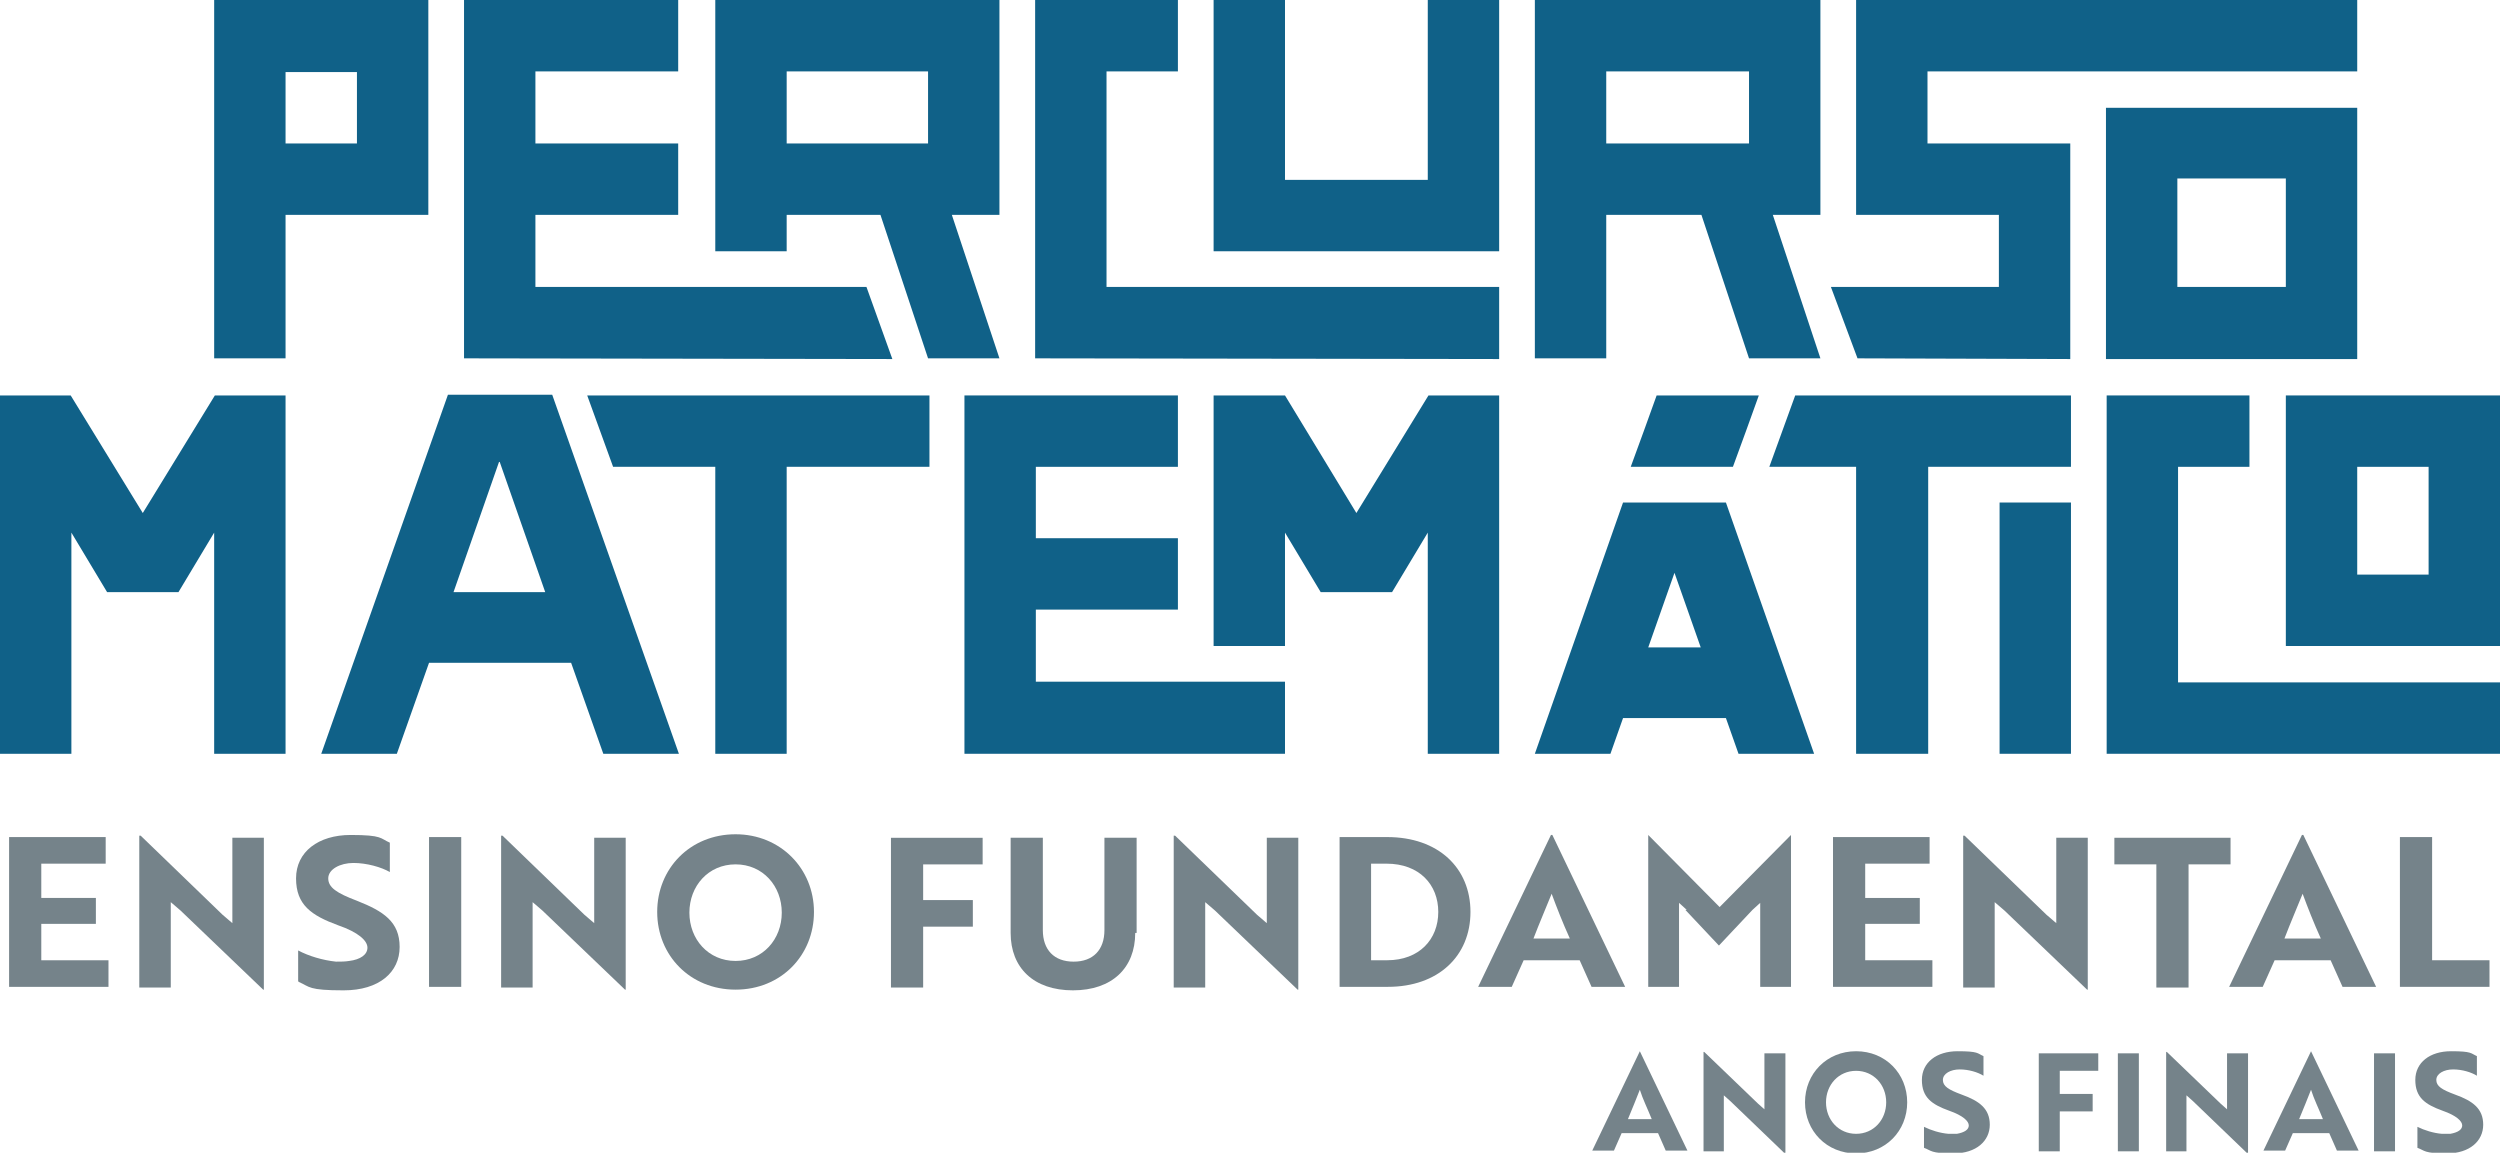
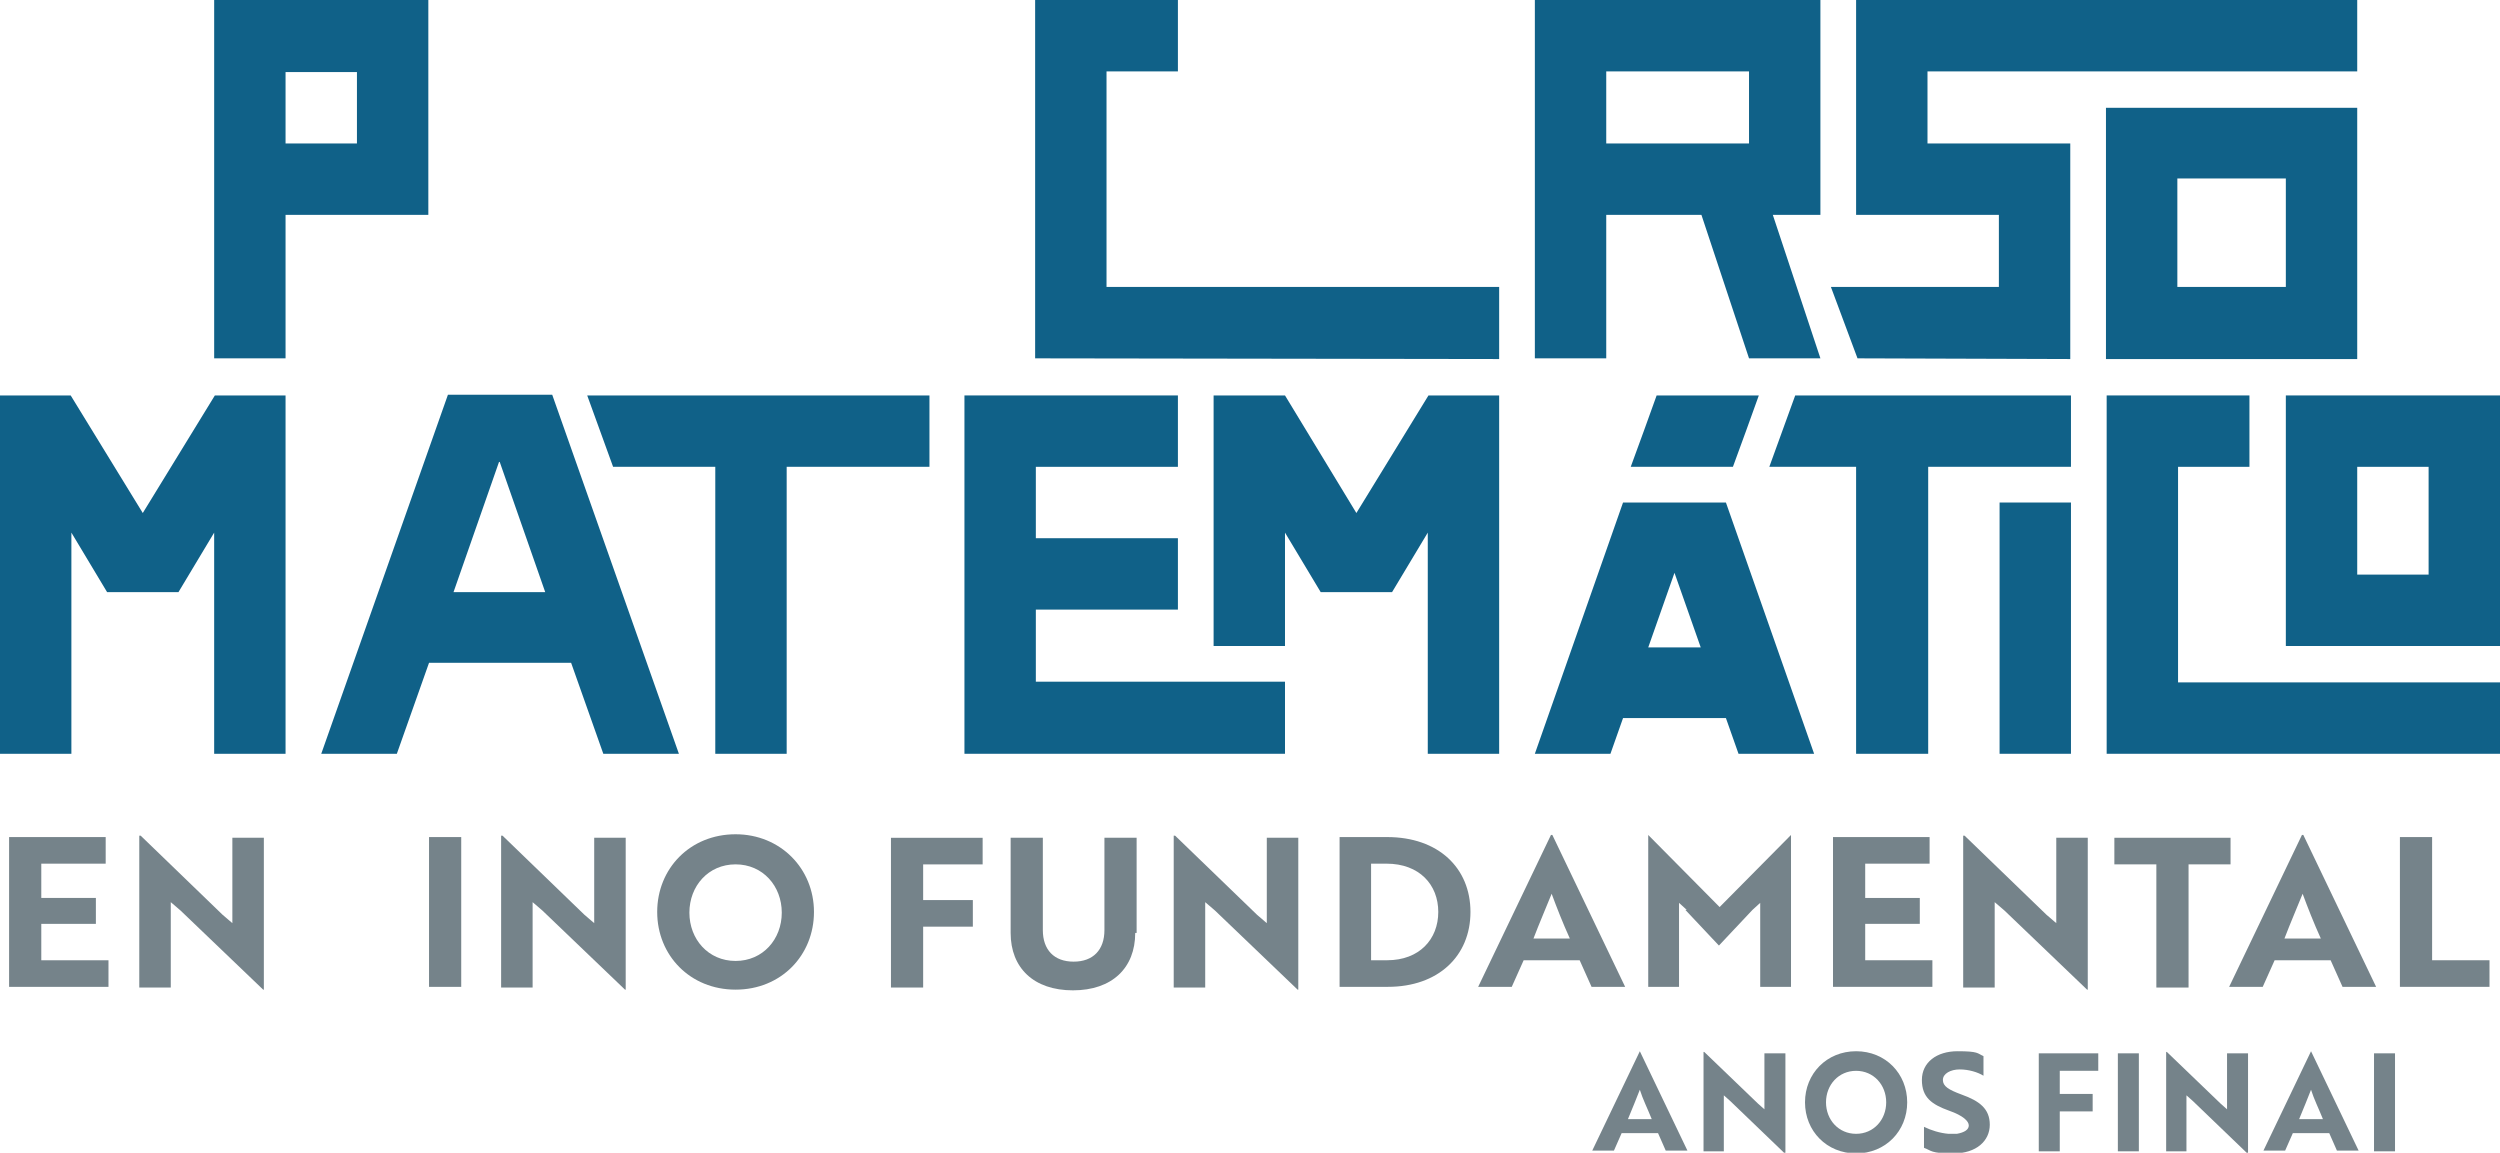
<svg xmlns="http://www.w3.org/2000/svg" id="Layer_2" viewBox="0 0 357.2 164.7">
  <defs>
    <style>      .st0 {        fill: #75838a;      }      .st1 {        fill: #106188;      }    </style>
  </defs>
  <g id="Layer_1-2">
    <path class="st1" d="M239.2,81.7l3.8,10.8h-7.5l3.8-10.8ZM231.9,71.8l-12.6,35.9h10.8l1.8-5.1h14.7l1.8,5.1h10.8l-12.6-35.9h-14.7,0Z" />
    <path class="st1" d="M71.4,66l6.5,18.6h-13.1l6.5-18.6ZM64,56.4l-18.1,51.3h10.8l4.6-13h20.3l4.6,13h10.8l-18.1-51.3h-14.9Z" />
    <path class="st1" d="M40.8,10.3h10.2v10.2h-10.2v-10.2ZM61.2,0h-30.6v51.2h10.2s0-20.5,0-20.5h20.4V0h0Z" />
-     <polygon class="st1" points="214.2 0 204 0 204 25.7 183.6 25.7 183.6 0 173.4 0 173.4 35.9 214.2 35.9 214.2 25.7 214.2 0" />
-     <path class="st1" d="M112.4,20.5v-10.3h20.2v10.3s-20.2,0-20.2,0ZM142.8,0h-40.6v35.9h10.2v-5.2h13.4l6.8,20.5h10.2l-6.8-20.5h6.8V0Z" />
-     <polygon class="st1" points="66.3 0 66.3 51.2 66.4 51.2 127.5 51.3 123.8 41 76.5 41 76.5 30.7 96.9 30.7 96.9 20.5 76.5 20.5 76.5 10.2 96.9 10.2 96.9 0 66.3 0" />
    <polygon class="st1" points="147.9 0 147.9 51.2 214.2 51.3 214.2 41 158.1 41 158.1 10.2 168.3 10.2 168.3 0 147.9 0" />
    <path class="st1" d="M229.5,20.5v-10.3h20.4v10.3h-20.4ZM260.1,0h-40.8v51.2h10.2s0-20.5,0-20.5h13.6l6.8,20.5h10.2l-6.8-20.5h6.8V0h0Z" />
    <polygon class="st1" points="336.8 0 265.2 0 265.2 30.7 285.6 30.7 285.6 41 261.6 41 265.4 51.2 295.8 51.3 295.8 20.5 275.4 20.5 275.4 10.2 336.8 10.2 336.8 0" />
    <path class="st1" d="M311.1,41v-15.5h15.5v15.5h-15.5ZM300.9,15.4v35.9h35.9V15.4h-35.9Z" />
    <polygon class="st1" points="83.9 56.5 87.6 66.7 102.2 66.7 102.2 107.7 112.4 107.7 112.4 66.7 132.8 66.7 132.8 56.5 83.9 56.5" />
    <polygon class="st1" points="137.8 56.5 137.8 107.7 148 107.7 148 107.7 183.6 107.7 183.6 97.4 148 97.4 148 87.1 168.3 87.1 168.3 76.9 148 76.9 148 66.7 168.3 66.7 168.3 56.5 137.8 56.5" />
    <polygon class="st1" points="256.5 56.5 252.8 66.7 265.2 66.7 265.2 107.7 275.5 107.7 275.5 66.7 295.9 66.7 295.9 56.5 256.5 56.5" />
    <polygon class="st1" points="251.3 56.5 249.5 61.5 247.6 66.7 233 66.7 234.9 61.5 236.7 56.5 251.3 56.5" />
    <polygon class="st1" points="285.7 71.8 285.7 107.7 295.9 107.7 295.9 71.8 285.7 71.8" />
    <polygon class="st1" points="301 56.5 301 107.7 357.2 107.7 357.2 97.5 311.2 97.5 311.2 66.7 321.4 66.7 321.4 56.5 301 56.5" />
    <path class="st1" d="M336.8,66.7h10.2v15.4h-10.2v-15.4ZM326.6,56.5v35.8h30.6v-35.8h-30.6Z" />
    <polygon class="st1" points="30.7 56.5 20.4 73.3 10.1 56.5 0 56.5 0 107.7 10.2 107.7 10.2 76.1 15.3 84.6 25.5 84.6 30.6 76.1 30.6 107.7 40.8 107.7 40.8 56.5 30.7 56.5" />
    <polygon class="st1" points="204.1 56.5 193.8 73.3 183.6 56.5 173.4 56.5 173.4 92.3 183.6 92.3 183.6 76.1 188.7 84.6 198.9 84.6 204 76.1 204 107.7 214.2 107.7 214.2 56.5 204.1 56.5" />
    <g>
      <path class="st0" d="M1.3,141v-21.4h13.8v3.8H5.9v4.9h7.8v3.7h-7.8v5.2h9.6v3.8H1.3Z" />
      <path class="st0" d="M37.6,141.4l-11.8-11.3-1.4-1.2v12.2h-4.5v-21.7h.2l11.7,11.3,1.4,1.2v-12.2h4.5v21.7h-.2Z" />
-       <path class="st0" d="M42.6,140.2v-4.4c1.5.8,3.5,1.4,5.4,1.6.7,0,1.3,0,1.9-.1,1.6-.2,2.6-.9,2.6-1.9s-1.3-2.2-4.2-3.2c-3.8-1.4-6-2.9-6-6.7s3.2-6.2,7.8-6.2,4.2.5,5.6,1.1v4.2c-1.2-.7-3.3-1.3-5.2-1.3s-3.6.9-3.6,2.2,1.2,2.1,4.1,3.2c3.8,1.5,6.1,3,6.1,6.6s-2.9,6.2-8,6.2-4.8-.5-6.4-1.2h0Z" />
      <path class="st0" d="M61.3,141v-21.4h4.6v21.4s-4.6,0-4.6,0Z" />
      <path class="st0" d="M89.3,141.4l-11.8-11.3-1.4-1.2v12.2h-4.5v-21.7h.2l11.7,11.3,1.4,1.2v-12.2h4.5v21.7h-.2Z" />
      <path class="st0" d="M105.1,119.2c6.4,0,11.2,4.9,11.2,11.1s-4.7,11.1-11.2,11.1-11.2-4.9-11.2-11.1,4.7-11.1,11.2-11.1ZM105.1,137.3c3.9,0,6.6-3.1,6.6-6.9s-2.7-6.9-6.6-6.9-6.6,3.1-6.6,6.9,2.7,6.9,6.6,6.9Z" />
      <path class="st0" d="M131.9,123.5v5.1h7.1v3.8h-7.1v8.7h-4.6v-21.4h13.1v3.8h-8.5Z" />
      <path class="st0" d="M162.2,133.3c0,5-3.3,8.2-8.9,8.2s-8.9-3.2-8.9-8.2v-13.6h4.6v13.2c0,2.8,1.6,4.5,4.4,4.5s4.4-1.7,4.4-4.5v-13.2h4.6v13.6Z" />
      <path class="st0" d="M185.4,141.4l-11.8-11.3-1.4-1.2v12.2h-4.5v-21.7h.2l11.7,11.3,1.4,1.2v-12.2h4.5v21.7h-.1Z" />
      <path class="st0" d="M191.4,141v-21.4h6.8c7.3,0,11.9,4.4,11.9,10.7s-4.6,10.7-11.8,10.7h-6.9ZM195.9,123.5v13.7h2.3c4.6,0,7.3-3,7.3-6.9s-2.7-6.9-7.4-6.9h-2.2,0Z" />
      <path class="st0" d="M221.6,119.3h.2l10.4,21.7h-4.8l-1.7-3.8h-8l-1.7,3.8h-4.8l10.4-21.7h0ZM224.3,134.1c-1-2.2-1.9-4.5-2.6-6.4-.6,1.5-1.8,4.3-2.6,6.4h5.2Z" />
      <path class="st0" d="M241,130l-1.1-1v12h-4.4v-21.7h0l10.2,10.3,10.2-10.3h0v21.7h-4.4v-12l-1.1,1c-1.6,1.7-3.2,3.4-4.8,5.1-1.6-1.7-3.2-3.4-4.8-5.1Z" />
      <path class="st0" d="M261.9,141v-21.4h13.8v3.8h-9.2v4.9h7.8v3.7h-7.8v5.2h9.6v3.8h-14.2Z" />
      <path class="st0" d="M298.2,141.4l-11.8-11.3-1.4-1.2v12.2h-4.5v-21.7h.2l11.7,11.3,1.4,1.2v-12.2h4.5v21.7h-.1Z" />
      <path class="st0" d="M312.7,123.5v17.6h-4.6v-17.6h-6v-3.8h16.6v3.8h-6,0Z" />
      <path class="st0" d="M328.9,119.3h.2l10.4,21.7h-4.8l-1.7-3.8h-8l-1.7,3.8h-4.8l10.4-21.7h0ZM331.6,134.1c-1-2.2-1.9-4.5-2.6-6.4-.6,1.5-1.8,4.3-2.6,6.4h5.2Z" />
      <path class="st0" d="M342.9,141v-21.4h4.6v17.6h8.2v3.8h-12.8,0Z" />
    </g>
    <g>
      <path class="st0" d="M234.2,150.2h.1l6.8,14.2h-3.1l-1.1-2.5h-5.2l-1.1,2.5h-3.1l6.8-14.2h0ZM236,159.9c-.6-1.5-1.3-2.9-1.7-4.2-.4,1-1.1,2.8-1.7,4.2h3.4,0Z" />
      <path class="st0" d="M254.9,164.7l-7.7-7.4-.9-.8v8h-2.9v-14.2h.1l7.7,7.4.9.8v-8h3v14.2h-.1,0Z" />
      <path class="st0" d="M265.2,150.2c4.2,0,7.3,3.2,7.3,7.3s-3.1,7.3-7.3,7.3-7.3-3.2-7.3-7.3,3.1-7.3,7.3-7.3ZM265.2,162c2.5,0,4.3-2,4.3-4.5s-1.8-4.5-4.3-4.5-4.3,2-4.3,4.5,1.8,4.5,4.3,4.5Z" />
      <path class="st0" d="M274.9,163.9v-2.9c1,.5,2.3.9,3.5,1,.5,0,.9,0,1.2,0,1.1-.2,1.7-.6,1.7-1.2s-.8-1.4-2.8-2.1c-2.5-.9-3.9-1.9-3.9-4.4s2.1-4.1,5.1-4.1,2.8.3,3.7.7v2.8c-.8-.5-2.1-.9-3.4-.9s-2.4.6-2.4,1.5.8,1.4,2.7,2.1c2.5.9,4,2,4,4.3s-1.9,4.1-5.2,4.1-3.1-.4-4.2-.8h0Z" />
      <path class="st0" d="M294.3,152.9v3.4h4.7v2.5h-4.7v5.7h-3v-14h8.5v2.5h-5.5Z" />
      <path class="st0" d="M302.6,164.5v-14h3v14h-3Z" />
      <path class="st0" d="M321,164.7l-7.7-7.4-.9-.8v8h-2.9v-14.2h.1l7.7,7.4.9.8v-8h3v14.2h-.1,0Z" />
      <path class="st0" d="M330.1,150.2h.1l6.8,14.2h-3.1l-1.1-2.5h-5.2l-1.1,2.5h-3.1l6.8-14.2h0ZM331.9,159.9c-.6-1.5-1.3-2.9-1.7-4.2-.4,1-1.1,2.8-1.7,4.2h3.4,0Z" />
      <path class="st0" d="M339.2,164.5v-14h3v14h-3Z" />
-       <path class="st0" d="M345.4,163.9v-2.9c1,.5,2.3.9,3.5,1,.5,0,.9,0,1.2,0,1.1-.2,1.7-.6,1.7-1.2s-.8-1.4-2.8-2.1c-2.5-.9-3.9-1.9-3.9-4.4s2.1-4.1,5.1-4.1,2.8.3,3.7.7v2.8c-.8-.5-2.1-.9-3.4-.9s-2.4.6-2.4,1.5.8,1.4,2.7,2.1c2.5.9,4,2,4,4.3s-1.9,4.1-5.2,4.1-3.1-.4-4.2-.8h0Z" />
    </g>
  </g>
</svg>